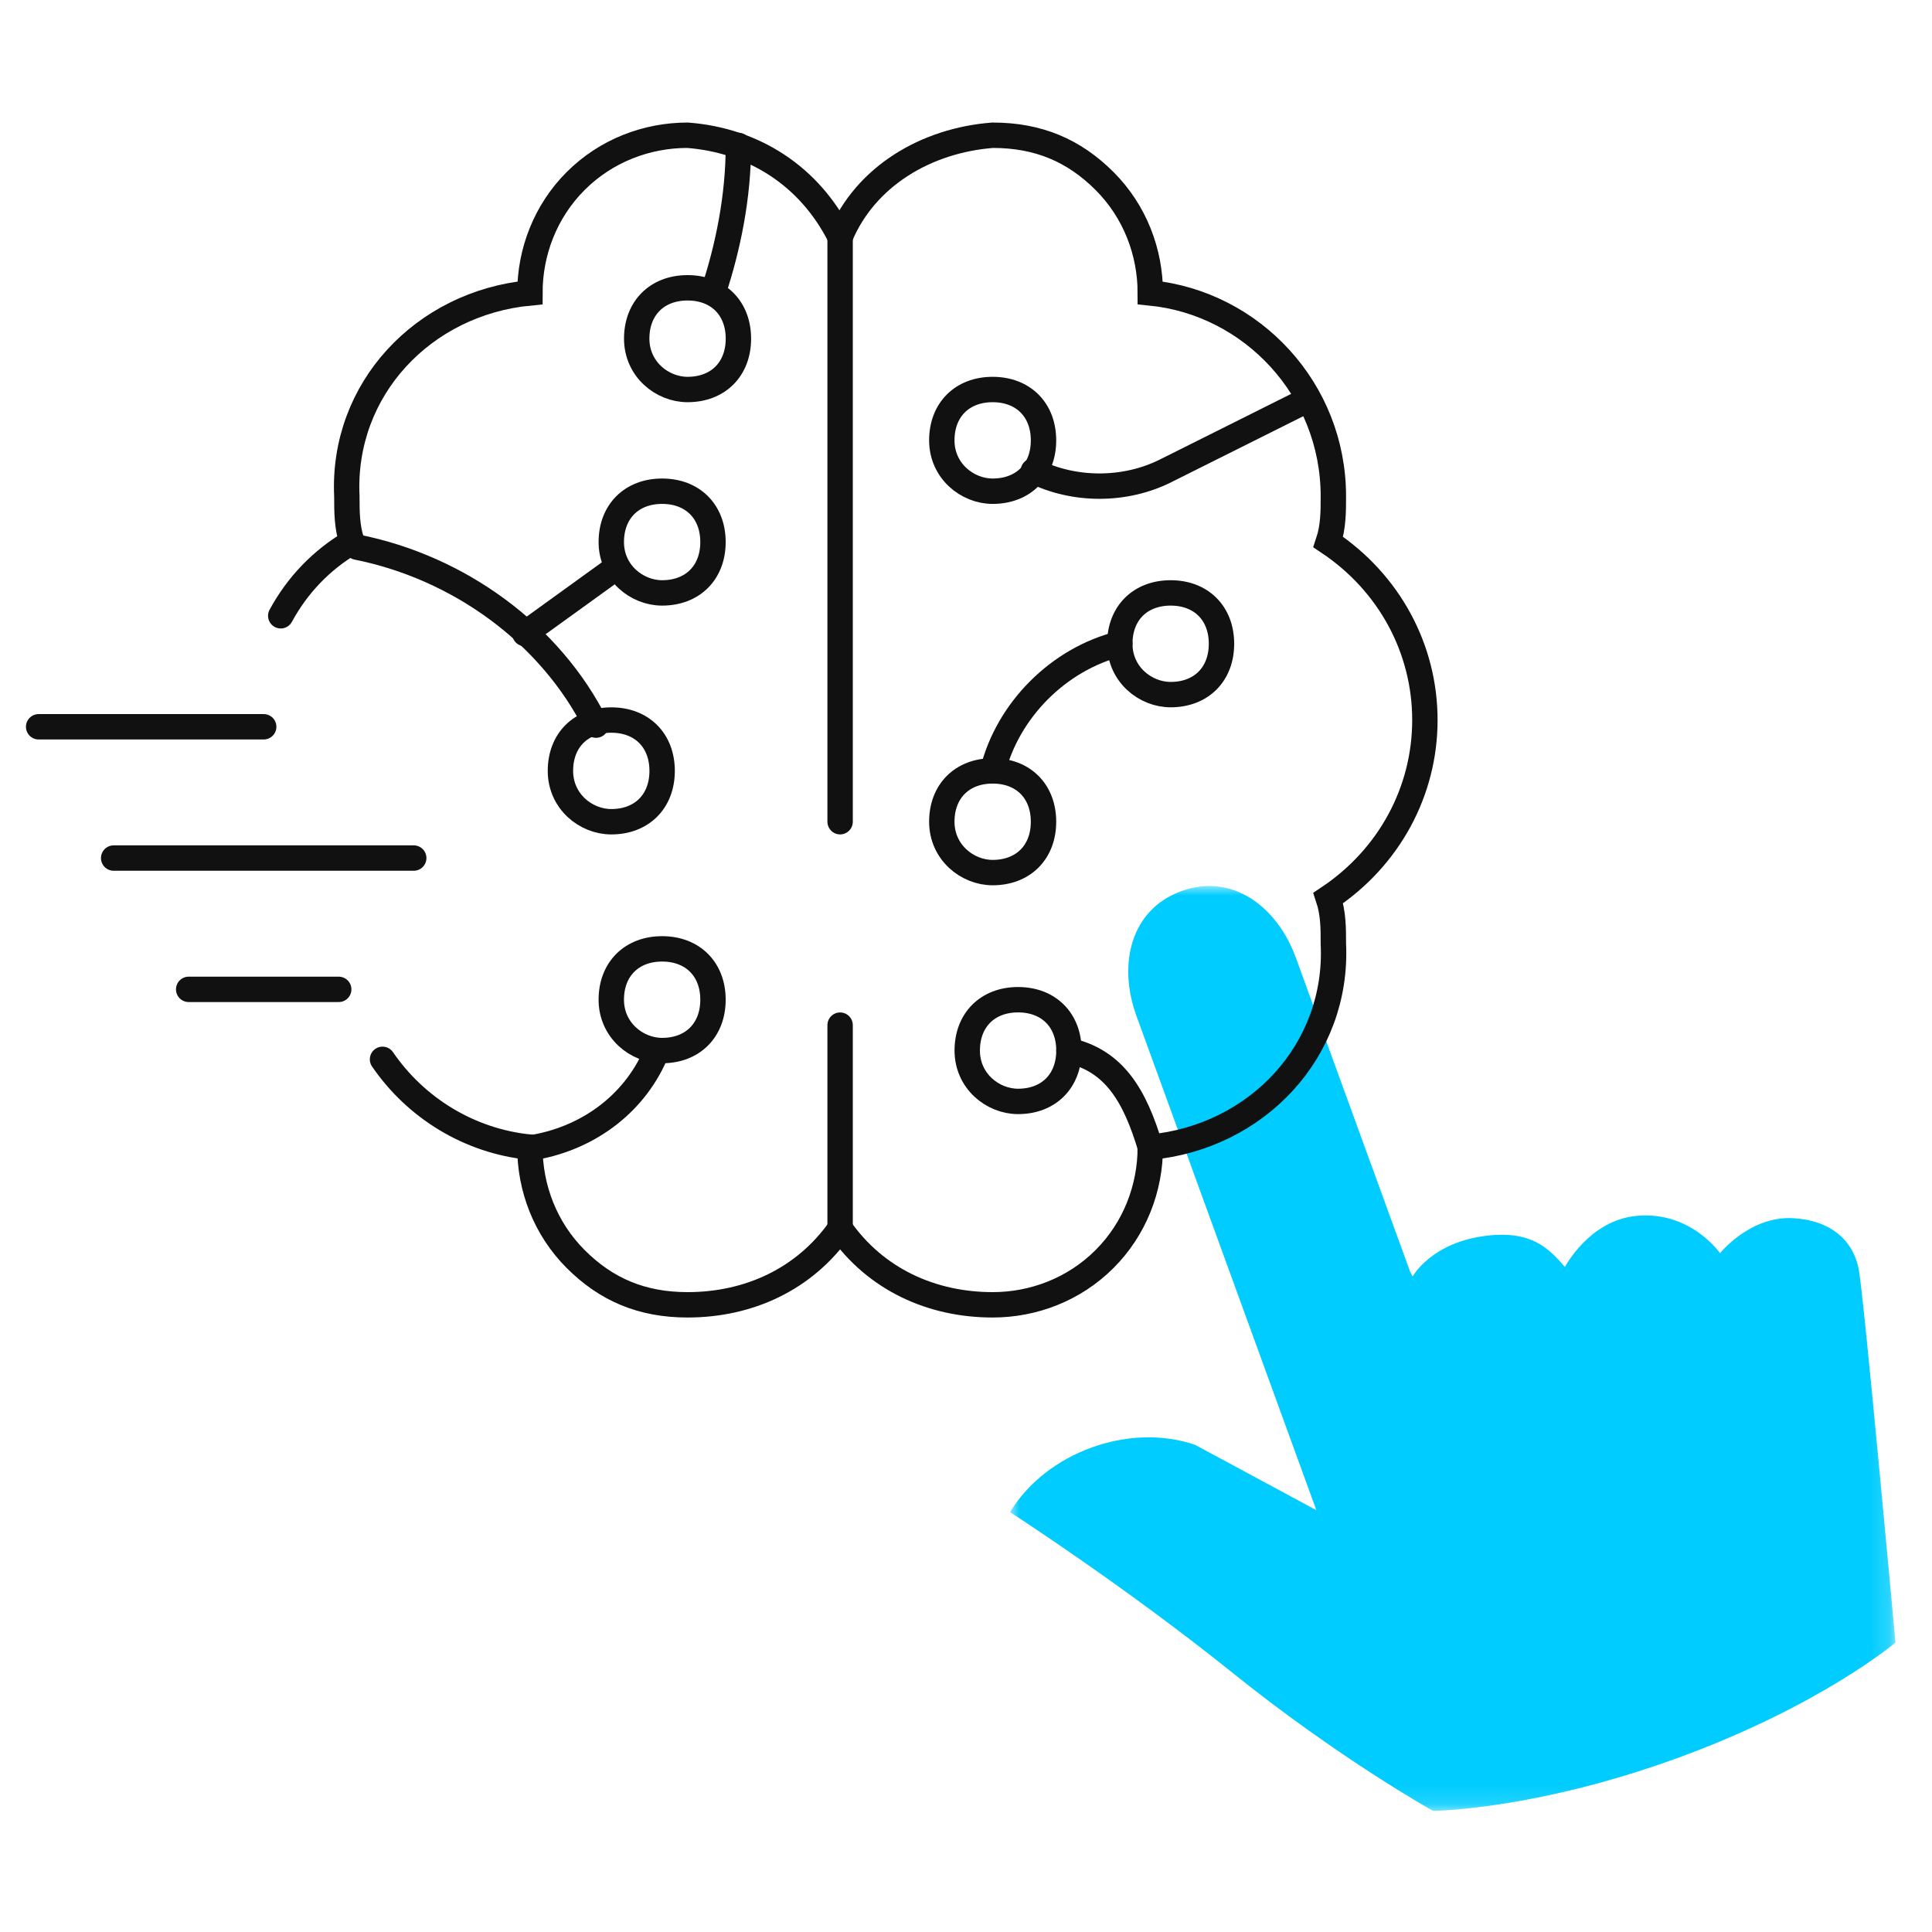
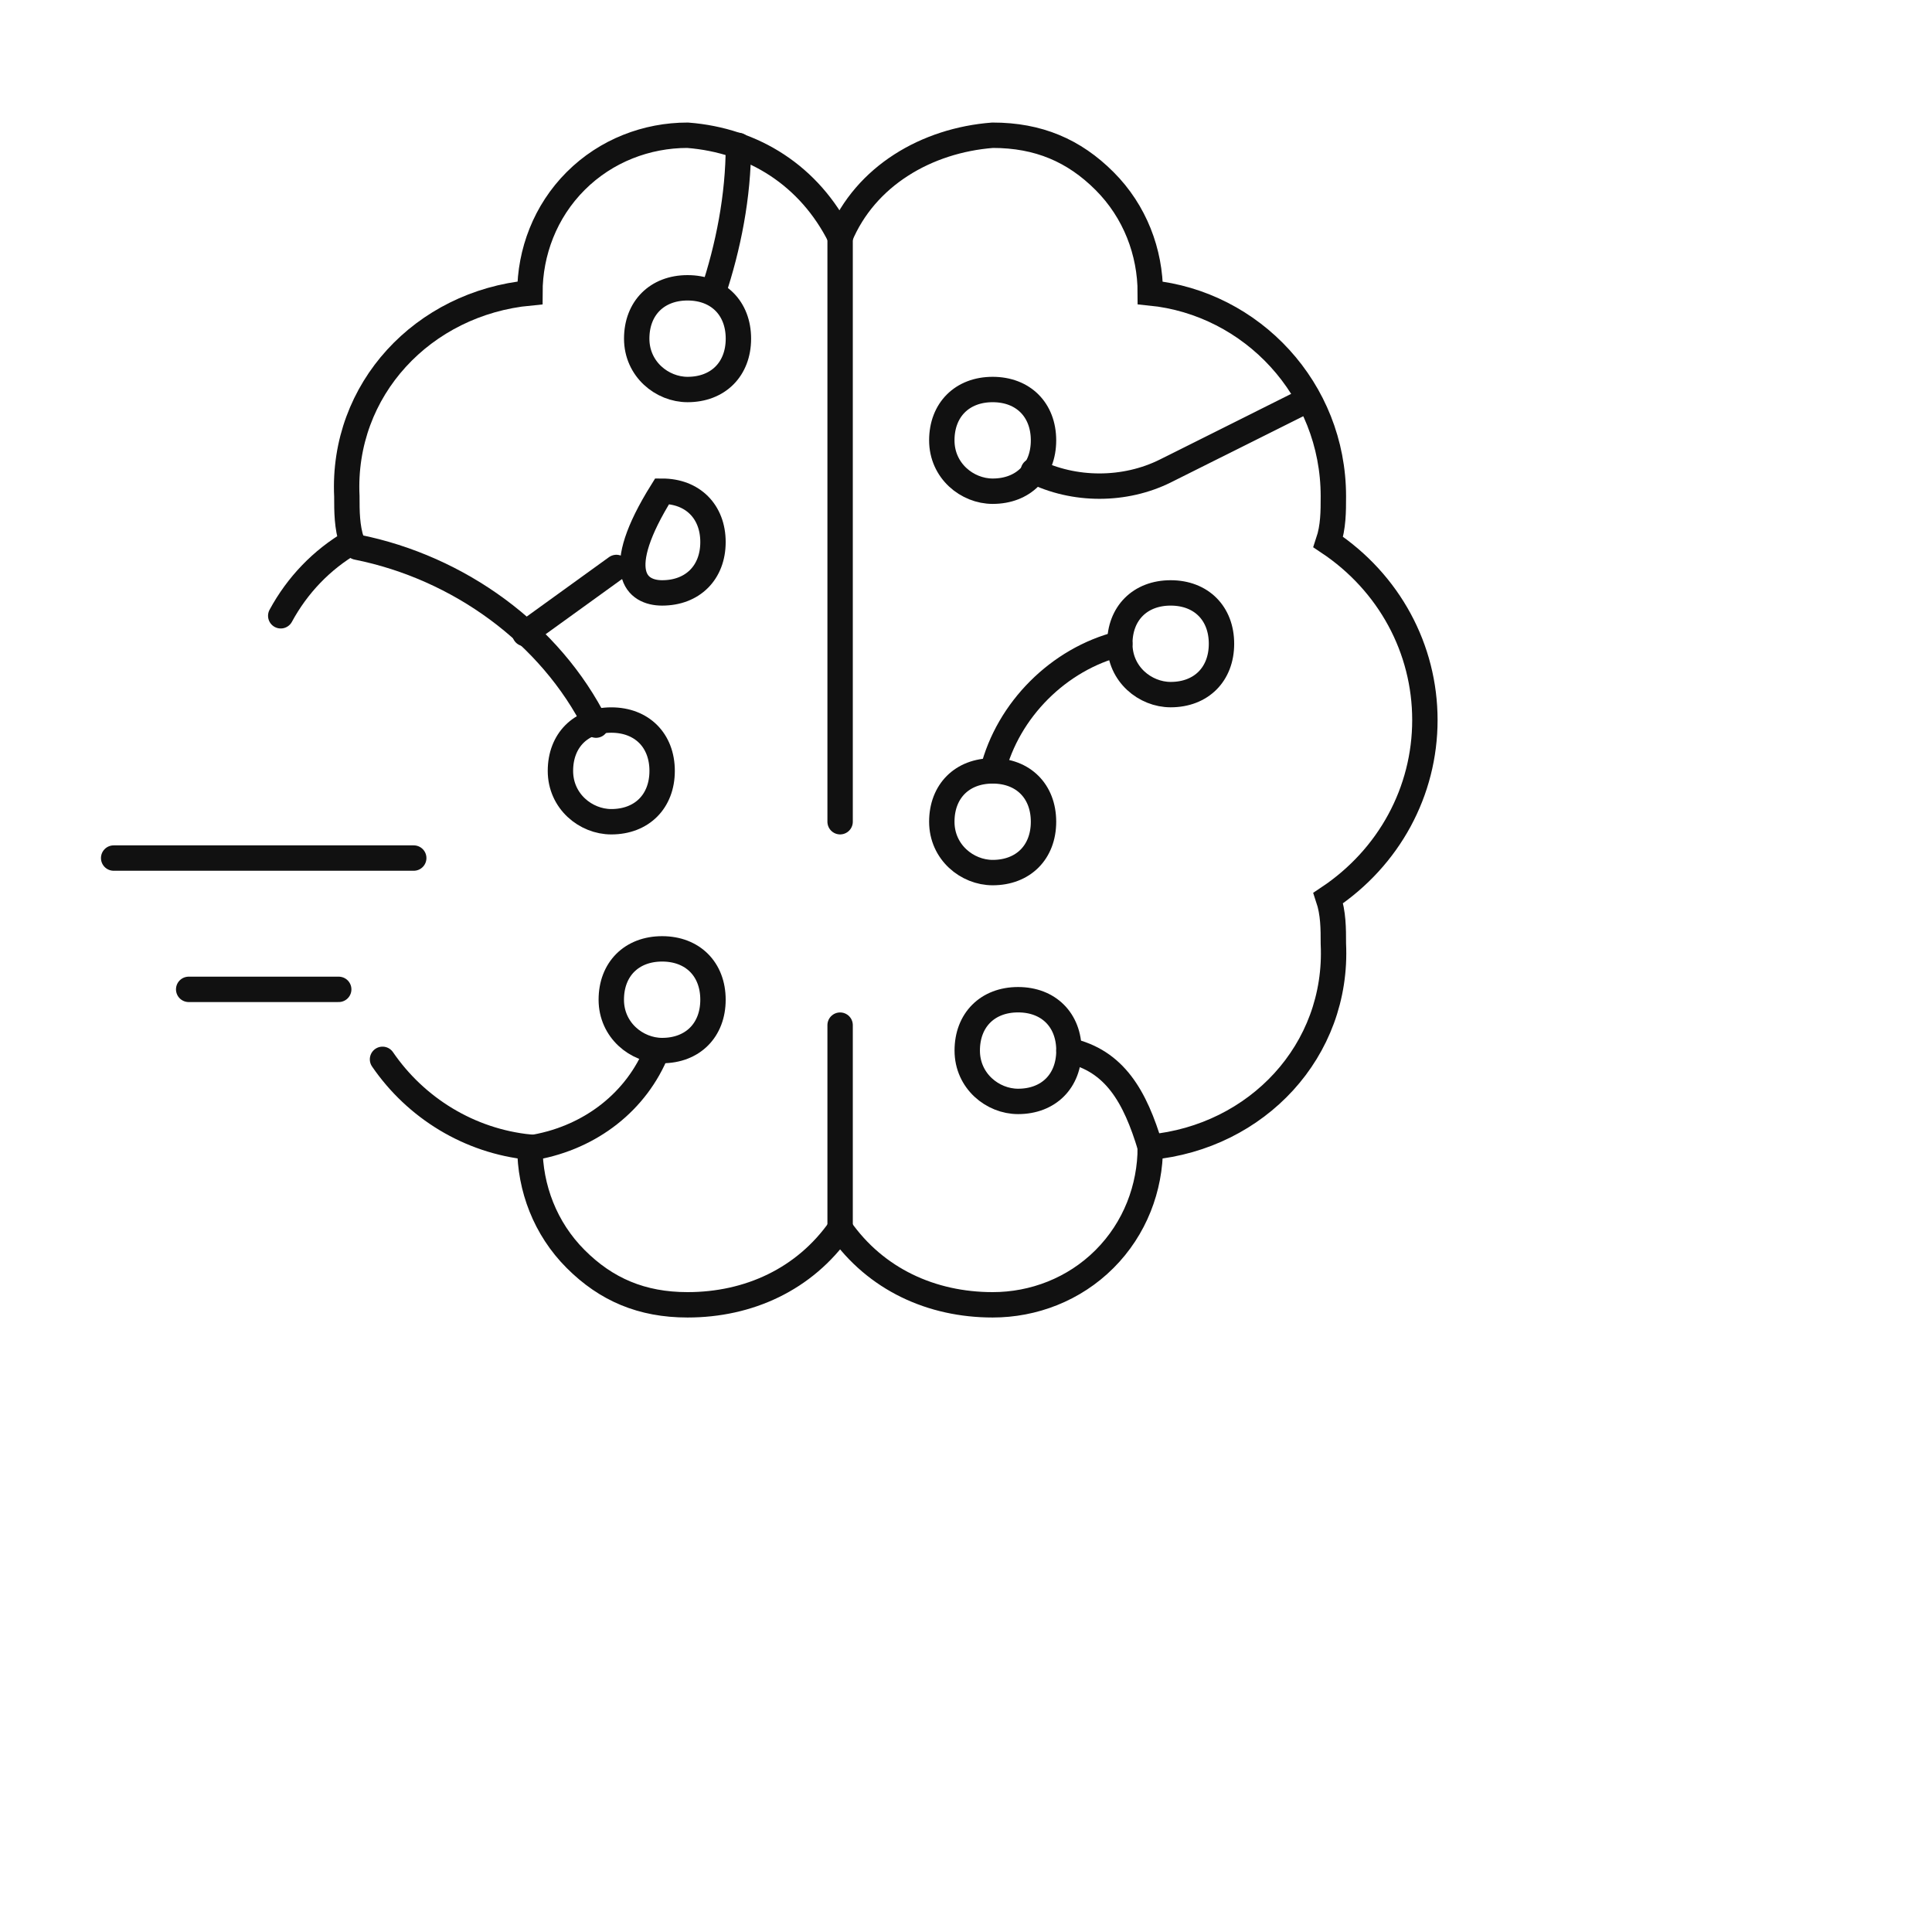
<svg xmlns="http://www.w3.org/2000/svg" xmlns:xlink="http://www.w3.org/1999/xlink" width="100px" height="100px" viewBox="0 0 100 100" version="1.1">
  <title>inside_4</title>
  <defs>
    <polygon id="path-1" points="0 0 45.83 0 45.83 47.87 0 47.87" />
  </defs>
  <g id="inside_4" stroke="none" stroke-width="1" fill="none" fill-rule="evenodd">
    <g id="Icon" transform="translate(2, 7)">
      <g id="Group-3" transform="translate(50.279, 38.86)">
        <mask id="mask-2" fill="white">
          <use xlink:href="#path-1" />
        </mask>
        <g id="Clip-2" />
-         <path d="M20.839,20.211 C20.839,20.211 21.812,18.417 24.732,18.093 C27.049,17.838 27.921,18.802 28.722,19.718 C28.722,19.718 29.985,17.279 32.47,17.069 C35.257,16.833 36.749,19.006 36.749,19.006 C36.749,19.006 38.294,17.071 40.529,17.193 C42.438,17.296 43.662,18.311 43.94,19.904 C44.219,21.497 45.83,39.158 45.83,39.158 C45.83,39.158 41.974,42.431 34.545,45.135 C27.116,47.838 21.893,47.87 21.893,47.87 C21.893,47.87 17.073,45.192 11.492,40.705 C5.911,36.219 0,32.407 0,32.407 C1.869,29.318 6.158,27.757 9.575,28.923 L15.855,32.307 L6.542,6.72 C5.58,4.077 6.223,1.227 8.866,0.265 C11.509,-0.697 13.834,1.073 14.796,3.715 L20.703,19.946" id="Fill-1" fill="#00CCFF" mask="url(#mask-2)" />
      </g>
      <path d="M25.692,52.378 C28.587,51.852 30.956,50.009 32.009,47.377" id="Stroke-4" stroke="#111111" stroke-width="1.314" stroke-linecap="round" />
      <path d="M16.48,21.32 C21.744,22.373 26.482,25.794 28.851,30.532" id="Stroke-6" stroke="#111111" stroke-width="1.314" stroke-linecap="round" />
      <line x1="25.166" y1="25.794" x2="29.904" y2="22.372" id="Stroke-8" stroke="#111111" stroke-width="1.314" stroke-linecap="round" />
      <path d="M36.22,0.527 C36.22,3.159 35.694,5.791 34.904,8.16" id="Stroke-10" stroke="#111111" stroke-width="1.314" stroke-linecap="round" />
      <path d="M33.588,13.161 C35.167,13.161 36.22,12.108 36.22,10.529 C36.22,8.95 35.167,7.897 33.588,7.897 C32.009,7.897 30.956,8.95 30.956,10.529 C30.956,12.108 32.272,13.161 33.588,13.161 Z" id="Stroke-12" stroke="#111111" stroke-width="1.314" stroke-linecap="round" />
      <path d="M49.38,18.425 C50.959,18.425 52.012,17.372 52.012,15.793 C52.012,14.214 50.959,13.161 49.38,13.161 C47.801,13.161 46.748,14.214 46.748,15.793 C46.748,17.372 48.064,18.425 49.38,18.425 Z" id="Stroke-14" stroke="#111111" stroke-width="1.314" stroke-linecap="round" />
      <path d="M58.593,28.953 C60.172,28.953 61.224,27.9 61.224,26.321 C61.224,24.742 60.172,23.689 58.593,23.689 C57.014,23.689 55.961,24.742 55.961,26.321 C55.961,27.9 57.276,28.953 58.593,28.953 Z" id="Stroke-16" stroke="#111111" stroke-width="1.314" stroke-linecap="round" />
      <path d="M49.38,38.165 C50.959,38.165 52.012,37.112 52.012,35.533 C52.012,33.953 50.959,32.901 49.38,32.901 C47.801,32.901 46.748,33.953 46.748,35.533 C46.748,37.112 48.064,38.165 49.38,38.165 Z" id="Stroke-18" stroke="#111111" stroke-width="1.314" stroke-linecap="round" />
-       <path d="M32.272,23.689 C33.851,23.689 34.904,22.636 34.904,21.057 C34.904,19.478 33.851,18.425 32.272,18.425 C30.693,18.425 29.64,19.478 29.64,21.057 C29.64,22.636 30.956,23.689 32.272,23.689 Z" id="Stroke-20" stroke="#111111" stroke-width="1.314" stroke-linecap="round" />
+       <path d="M32.272,23.689 C33.851,23.689 34.904,22.636 34.904,21.057 C34.904,19.478 33.851,18.425 32.272,18.425 C29.64,22.636 30.956,23.689 32.272,23.689 Z" id="Stroke-20" stroke="#111111" stroke-width="1.314" stroke-linecap="round" />
      <path d="M29.64,35.533 C31.219,35.533 32.272,34.48 32.272,32.901 C32.272,31.322 31.219,30.269 29.64,30.269 C28.061,30.269 27.008,31.322 27.008,32.901 C27.008,34.48 28.324,35.533 29.64,35.533 Z" id="Stroke-22" stroke="#111111" stroke-width="1.314" stroke-linecap="round" />
      <path d="M17.799,47.831 C19.519,50.343 22.286,52.064 25.428,52.378 C25.428,54.484 26.218,56.589 27.797,58.168 C29.376,59.748 31.219,60.537 33.588,60.537 C36.746,60.537 39.641,59.221 41.484,56.589 C43.326,59.221 46.221,60.537 49.38,60.537 C51.486,60.537 53.591,59.747 55.17,58.168 C56.75,56.589 57.539,54.484 57.539,52.378 C63.067,51.852 67.278,47.377 67.015,41.85 C67.015,41.06 67.015,40.27 66.751,39.481 C69.91,37.375 71.752,33.953 71.752,30.269 C71.752,26.584 69.91,23.162 66.751,21.057 C67.015,20.267 67.015,19.477 67.015,18.688 C67.015,13.161 62.803,8.686 57.539,8.16 C57.539,6.054 56.75,3.948 55.17,2.369 C53.591,0.79 51.749,0 49.38,0 C45.958,0.264 42.8,2.106 41.484,5.264 C39.905,2.106 37.009,0.264 33.588,0 C31.482,0 29.376,0.79 27.797,2.369 C26.218,3.948 25.428,6.054 25.428,8.16 C19.901,8.686 15.69,13.161 15.953,18.688 C15.953,19.477 15.953,20.267 16.216,21.057 C14.637,21.978 13.387,23.294 12.531,24.873" id="Stroke-24" stroke="#111111" stroke-width="1.314" stroke-linecap="round" />
      <line x1="41.484" y1="5.264" x2="41.484" y2="35.532" id="Stroke-26" stroke="#111111" stroke-width="1.314" stroke-linecap="round" />
      <line x1="41.484" y1="46.061" x2="41.484" y2="56.589" id="Stroke-28" stroke="#111111" stroke-width="1.314" stroke-linecap="round" />
      <path d="M65.699,13.687 L58.329,17.372 C56.224,18.425 53.592,18.425 51.486,17.372" id="Stroke-30" stroke="#111111" stroke-width="1.314" stroke-linecap="round" />
      <path d="M49.38,32.901 C50.17,29.743 52.802,27.111 55.96,26.321" id="Stroke-32" stroke="#111111" stroke-width="1.314" stroke-linecap="round" />
      <path d="M57.54,52.378 C56.75,49.746 55.698,47.904 53.329,47.377" id="Stroke-34" stroke="#111111" stroke-width="1.314" stroke-linecap="round" />
      <path d="M32.272,47.377 C33.851,47.377 34.904,46.324 34.904,44.745 C34.904,43.165 33.851,42.113 32.272,42.113 C30.693,42.113 29.64,43.165 29.64,44.745 C29.64,46.324 30.956,47.377 32.272,47.377 Z" id="Stroke-36" stroke="#111111" stroke-width="1.314" stroke-linecap="round" />
      <path d="M50.696,50.009 C52.275,50.009 53.328,48.956 53.328,47.377 C53.328,45.797 52.275,44.745 50.696,44.745 C49.117,44.745 48.064,45.797 48.064,47.377 C48.064,48.956 49.38,50.009 50.696,50.009 Z" id="Stroke-38" stroke="#111111" stroke-width="1.314" stroke-linecap="round" />
-       <line x1="11.649" y1="30.618" x2="0" y2="30.618" id="Stroke-40" stroke="#111111" stroke-width="1.314" stroke-linecap="round" />
      <line x1="15.532" y1="44.209" x2="7.766" y2="44.209" id="Stroke-42" stroke="#111111" stroke-width="1.314" stroke-linecap="round" />
      <line x1="19.415" y1="37.413" x2="3.883" y2="37.413" id="Stroke-44" stroke="#111111" stroke-width="1.314" stroke-linecap="round" />
    </g>
  </g>
</svg>